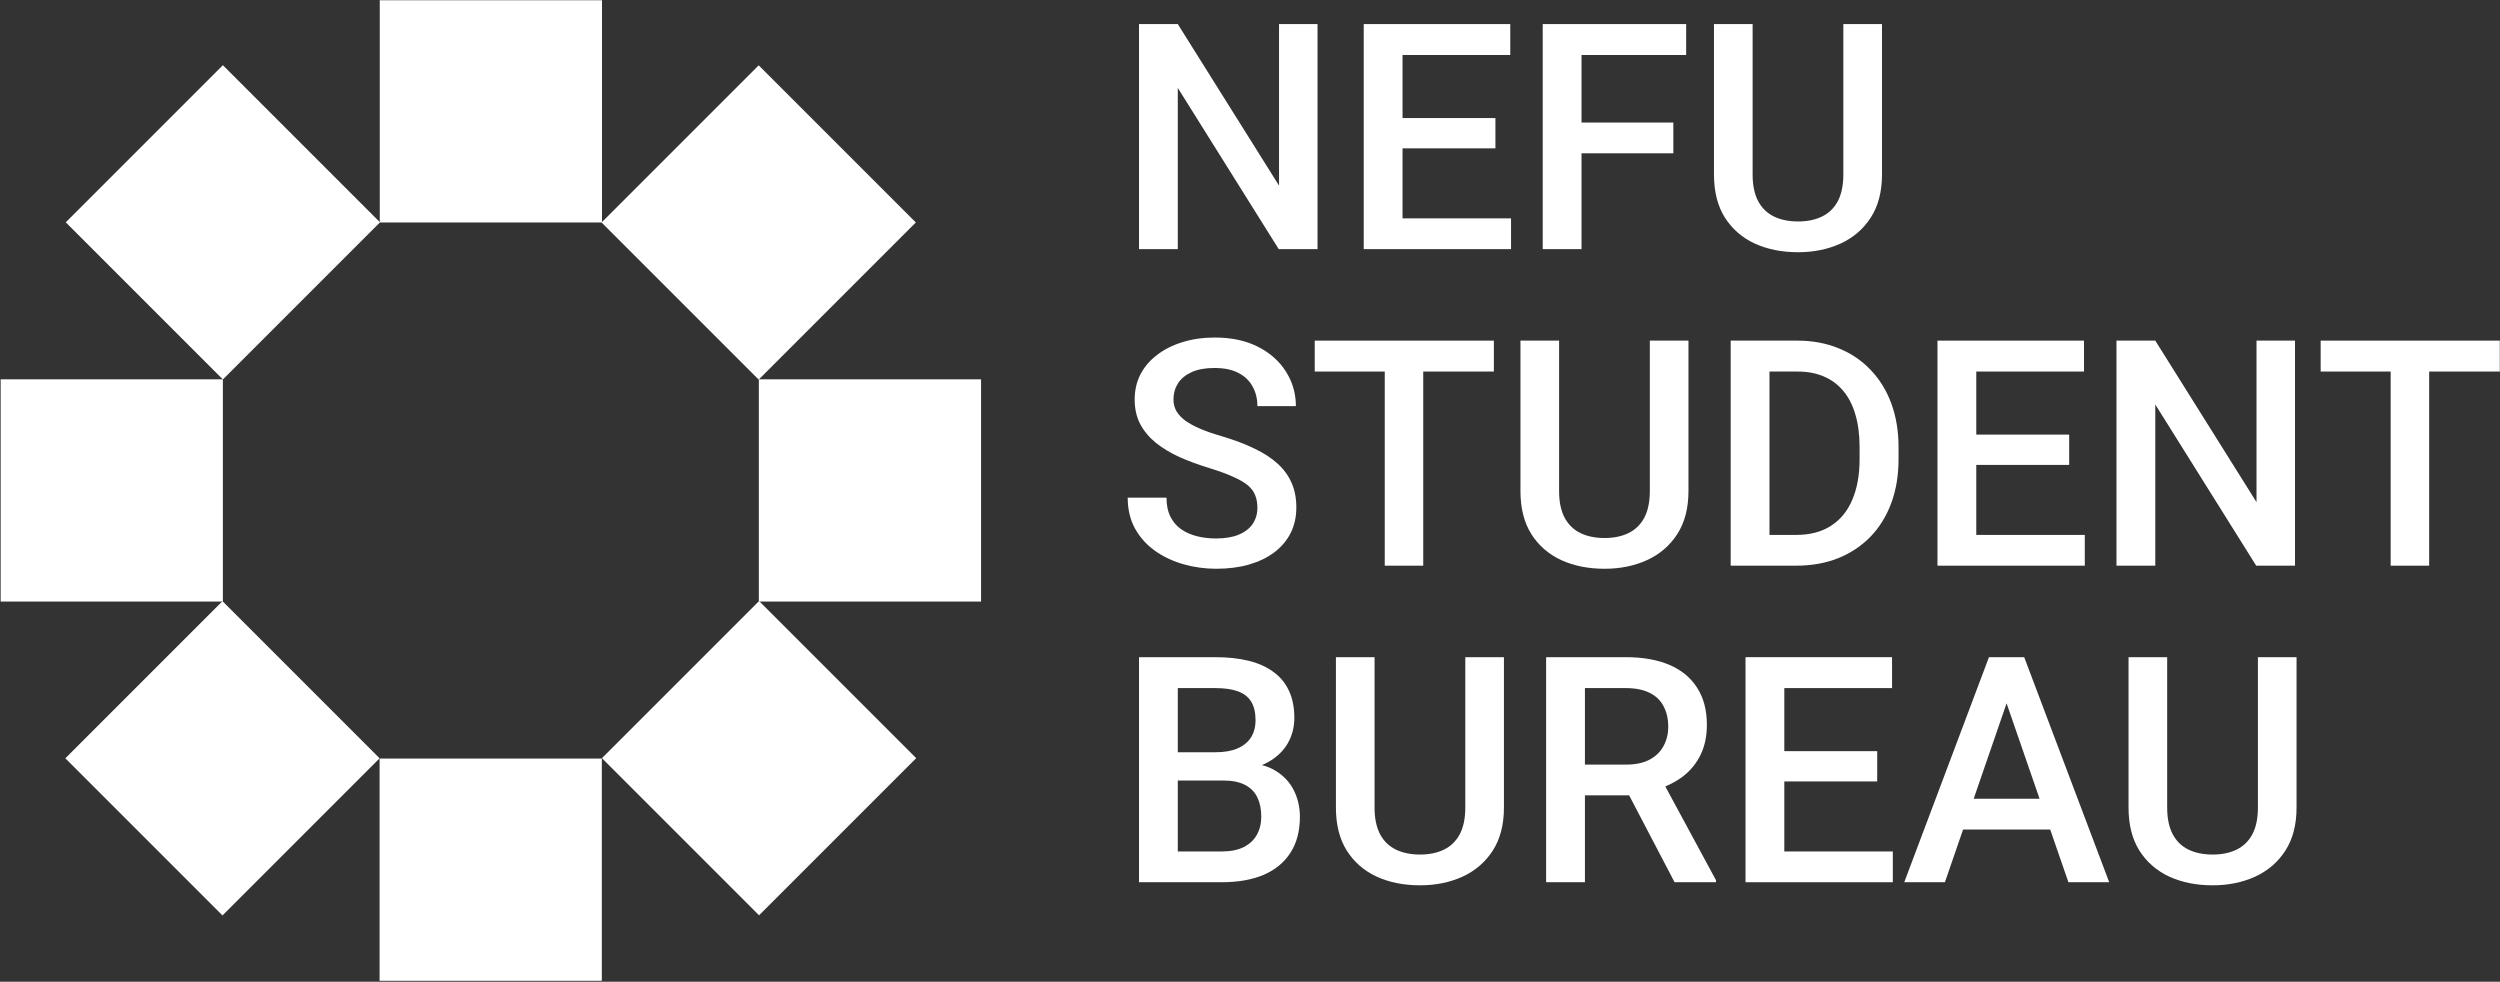
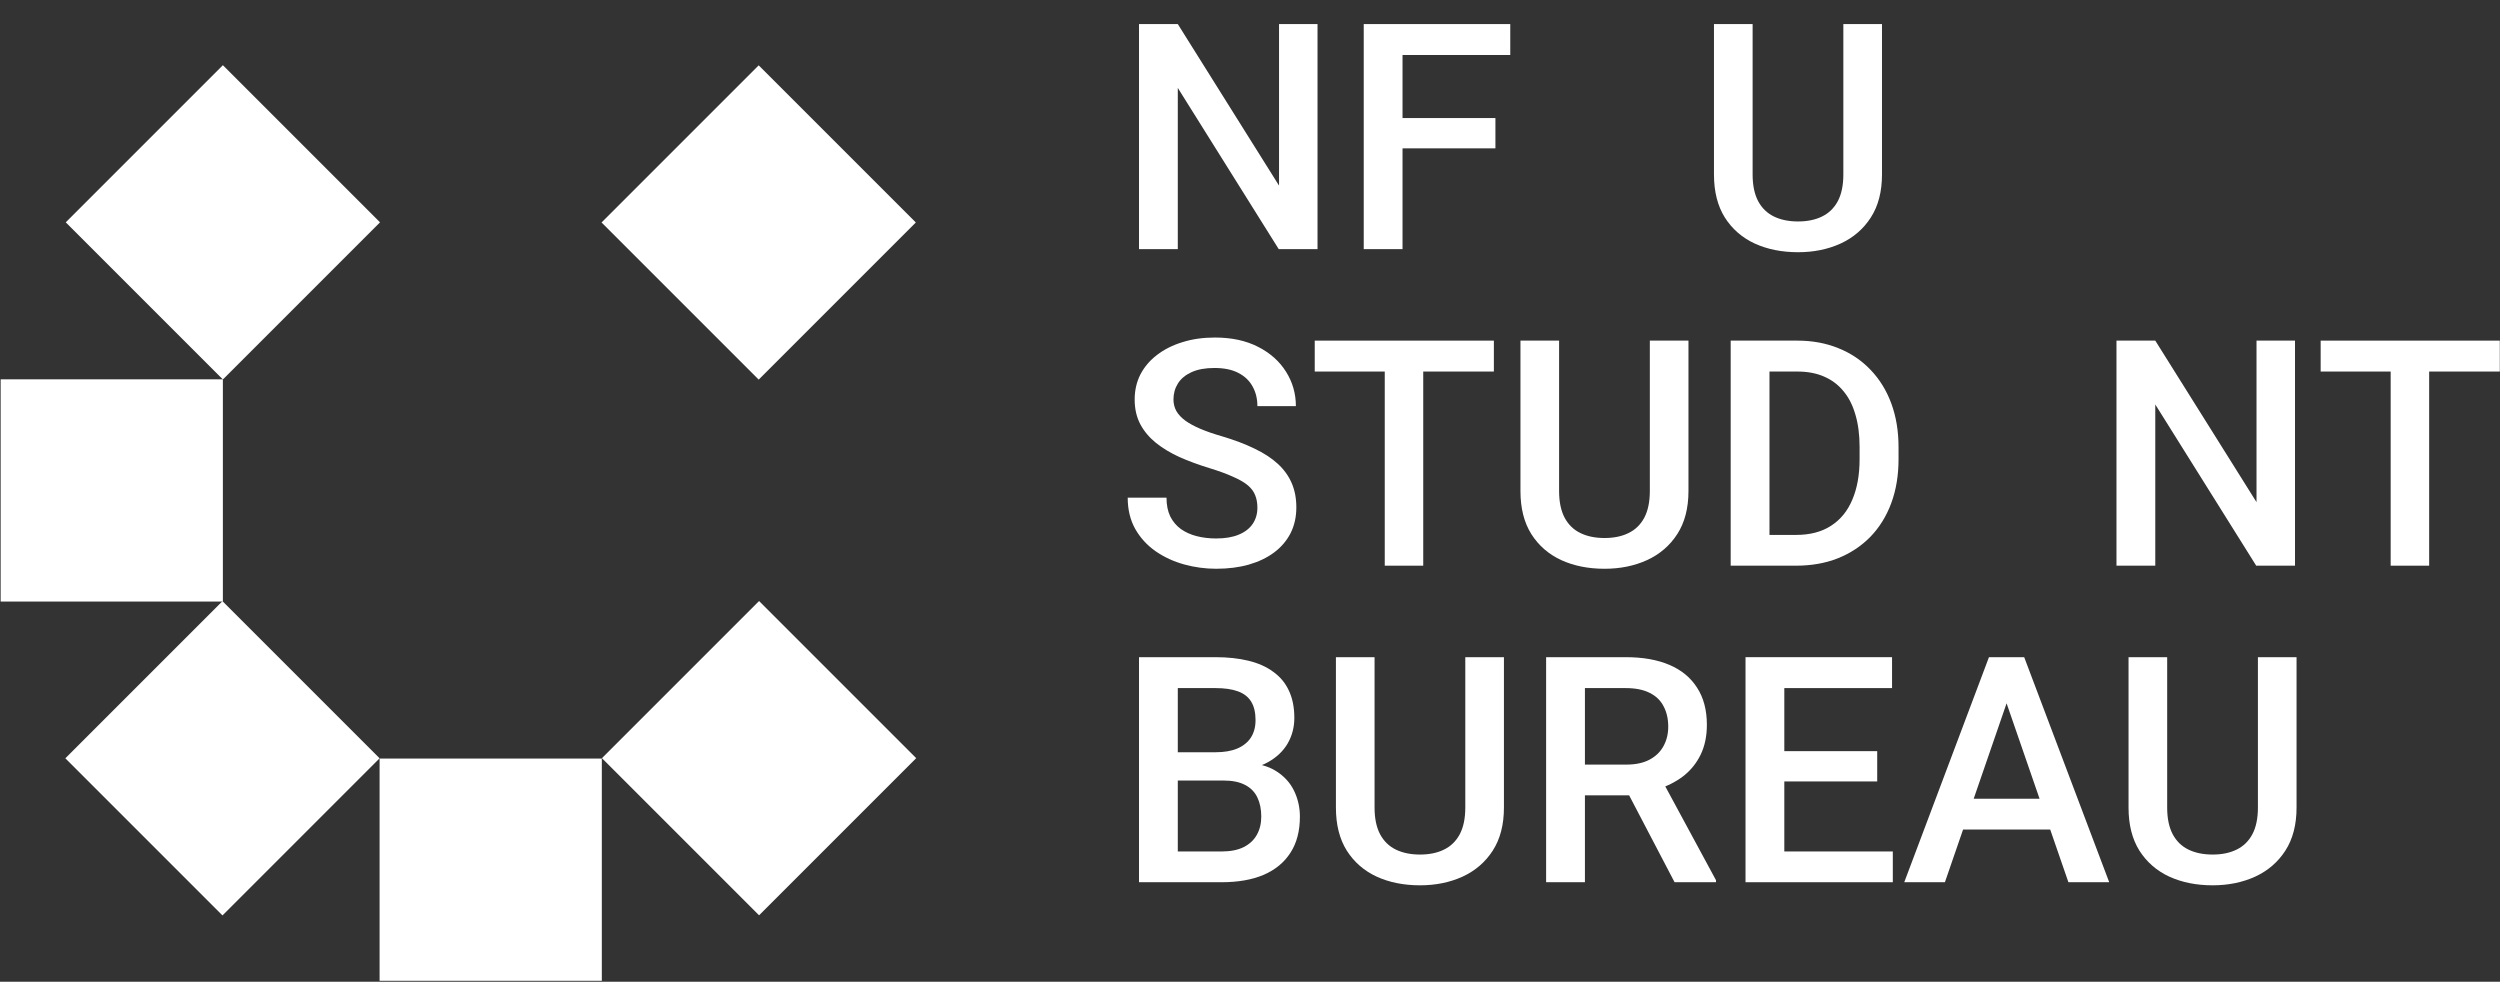
<svg xmlns="http://www.w3.org/2000/svg" width="2521" height="990" viewBox="0 0 2521 990" fill="none">
  <rect x="0" y="0" width="2521" height="990" fill="#333333" stroke="none" />
  <path d="M2276.88 662.695H2315.84V814.352C2315.84 831.601 2312.1 846.044 2304.62 857.682C2297.14 869.32 2286.95 878.1 2274.07 884.023C2261.29 889.842 2247 892.751 2231.21 892.751C2214.89 892.751 2200.35 889.842 2187.57 884.023C2174.78 878.1 2164.71 869.32 2157.33 857.682C2150.05 846.044 2146.42 831.601 2146.42 814.352V662.695H2185.38V814.352C2185.38 825.262 2187.25 834.25 2190.99 841.316C2194.74 848.278 2200.03 853.422 2206.89 856.747C2213.75 860.072 2221.86 861.734 2231.21 861.734C2240.56 861.734 2248.61 860.072 2255.37 856.747C2262.22 853.422 2267.52 848.278 2271.26 841.316C2275.01 834.25 2276.88 825.262 2276.88 814.352V662.695Z" fill="white" />
  <path d="M2029.05 692.933L1961.25 889.634H1920.25L2005.67 662.695H2031.85L2029.05 692.933ZM2085.78 889.634L2017.82 692.933L2014.86 662.695H2041.2L2126.93 889.634H2085.78ZM2082.51 805.467V836.484H1959.06V805.467H2082.51Z" fill="white" />
  <path d="M1908.71 858.617V889.634H1788.23V858.617H1908.71ZM1799.3 662.695V889.634H1760.18V662.695H1799.3ZM1892.97 757.461V788.01H1788.23V757.461H1892.97ZM1907.94 662.695V693.868H1788.23V662.695H1907.94Z" fill="white" />
  <path d="M1559.11 662.695H1639.38C1656.63 662.695 1671.34 665.293 1683.49 670.489C1695.65 675.684 1704.95 683.373 1711.39 693.556C1717.94 703.636 1721.21 716.105 1721.21 730.964C1721.21 742.29 1719.14 752.265 1714.98 760.89C1710.82 769.514 1704.95 776.788 1697.37 782.711C1689.78 788.53 1680.74 793.05 1670.25 796.271L1658.4 802.038H1586.23L1585.92 771.021H1640.01C1649.36 771.021 1657.15 769.359 1663.39 766.033C1669.62 762.708 1674.3 758.188 1677.42 752.473C1680.64 746.654 1682.25 740.108 1682.25 732.834C1682.25 724.937 1680.69 718.079 1677.57 712.26C1674.56 706.337 1669.88 701.817 1663.54 698.7C1657.21 695.479 1649.15 693.868 1639.38 693.868H1598.24V889.634H1559.11V662.695ZM1688.64 889.634L1635.33 787.699L1676.32 787.543L1730.41 887.608V889.634H1688.64Z" fill="white" />
  <path d="M1477.6 662.695H1516.57V814.352C1516.57 831.601 1512.83 846.044 1505.35 857.682C1497.87 869.32 1487.68 878.1 1474.8 884.023C1462.02 889.842 1447.73 892.751 1431.93 892.751C1415.62 892.751 1401.07 889.842 1388.29 884.023C1375.51 878.1 1365.43 869.32 1358.05 857.682C1350.78 846.044 1347.14 831.601 1347.14 814.352V662.695H1386.11V814.352C1386.11 825.262 1387.98 834.25 1391.72 841.316C1395.46 848.278 1400.76 853.422 1407.62 856.747C1414.48 860.072 1422.58 861.734 1431.93 861.734C1441.29 861.734 1449.34 860.072 1456.09 856.747C1462.95 853.422 1468.25 848.278 1471.99 841.316C1475.73 834.25 1477.6 825.262 1477.6 814.352V662.695Z" fill="white" />
  <path d="M1233.67 787.075H1175.84L1175.53 758.552H1226.03C1234.55 758.552 1241.77 757.305 1247.7 754.811C1253.72 752.214 1258.29 748.525 1261.41 743.745C1264.53 738.861 1266.09 732.99 1266.09 726.132C1266.09 718.547 1264.63 712.364 1261.72 707.584C1258.81 702.804 1254.35 699.323 1248.32 697.141C1242.4 694.959 1234.81 693.868 1225.56 693.868H1187.69V889.634H1148.57V662.695H1225.56C1238.03 662.695 1249.15 663.89 1258.92 666.28C1268.79 668.67 1277.15 672.411 1284.01 677.502C1290.97 682.49 1296.22 688.829 1299.75 696.518C1303.39 704.207 1305.21 713.351 1305.21 723.95C1305.21 733.302 1302.98 741.874 1298.51 749.668C1294.04 757.357 1287.44 763.644 1278.71 768.527C1269.98 773.411 1259.13 776.321 1246.14 777.256L1233.67 787.075ZM1231.95 889.634H1163.53L1181.14 858.617H1231.95C1240.79 858.617 1248.16 857.162 1254.09 854.253C1260.01 851.239 1264.43 847.135 1267.33 841.94C1270.35 836.64 1271.86 830.457 1271.86 823.392C1271.86 816.014 1270.56 809.624 1267.96 804.22C1265.36 798.713 1261.26 794.505 1255.65 791.595C1250.03 788.582 1242.71 787.075 1233.67 787.075H1189.71L1190.03 758.552H1247.23L1256.11 769.307C1268.58 769.722 1278.82 772.476 1286.82 777.567C1294.92 782.659 1300.95 789.257 1304.9 797.362C1308.85 805.467 1310.82 814.196 1310.82 823.548C1310.82 837.991 1307.65 850.096 1301.31 859.864C1295.08 869.631 1286.09 877.061 1274.35 882.153C1262.61 887.14 1248.48 889.634 1231.95 889.634Z" fill="white" />
  <path d="M2449.56 343.492V570.431H2410.75V343.492H2449.56ZM2520.79 343.492V374.665H2340.15V343.492H2520.79Z" fill="white" />
  <path d="M2314.28 343.492V570.431H2275.16L2173.38 407.864V570.431H2134.26V343.492H2173.38L2275.47 506.371V343.492H2314.28Z" fill="white" />
-   <path d="M2102.3 539.414V570.431H1981.82V539.414H2102.3ZM1992.88 343.492V570.431H1953.76V343.492H1992.88ZM2086.56 438.258V468.807H1981.82V438.258H2086.56ZM2101.52 343.492V374.665H1981.82V343.492H2101.52Z" fill="white" />
  <path d="M1811.15 570.431H1762.67L1762.99 539.414H1811.15C1825.18 539.414 1836.92 536.349 1846.37 530.218C1855.93 524.087 1863.1 515.307 1867.88 503.877C1872.77 492.447 1875.21 478.835 1875.21 463.04V450.727C1875.21 438.466 1873.81 427.607 1871 418.151C1868.3 408.696 1864.25 400.746 1858.84 394.304C1853.54 387.862 1847 382.978 1839.2 379.653C1831.51 376.328 1822.63 374.665 1812.55 374.665H1761.74V343.492H1812.55C1827.62 343.492 1841.39 346.038 1853.86 351.13C1866.32 356.117 1877.08 363.339 1886.12 372.795C1895.26 382.25 1902.28 393.577 1907.16 406.773C1912.04 419.97 1914.49 434.725 1914.49 451.039V463.04C1914.49 479.354 1912.04 494.109 1907.16 507.306C1902.28 520.502 1895.26 531.828 1886.12 541.284C1876.98 550.636 1866.06 557.858 1853.39 562.949C1840.81 567.937 1826.74 570.431 1811.15 570.431ZM1784.34 343.492V570.431H1745.22V343.492H1784.34Z" fill="white" />
  <path d="M1663.69 343.492H1702.65V495.148C1702.65 512.397 1698.91 526.841 1691.43 538.479C1683.95 550.117 1673.76 558.897 1660.88 564.82C1648.1 570.639 1633.81 573.548 1618.02 573.548C1601.7 573.548 1587.16 570.639 1574.37 564.82C1561.59 558.897 1551.51 550.117 1544.14 538.479C1536.86 526.841 1533.23 512.397 1533.23 495.148V343.492H1572.19V495.148C1572.19 506.059 1574.06 515.047 1577.8 522.113C1581.54 529.075 1586.84 534.218 1593.7 537.544C1600.56 540.869 1608.66 542.531 1618.02 542.531C1627.37 542.531 1635.42 540.869 1642.18 537.544C1649.03 534.218 1654.33 529.075 1658.07 522.113C1661.81 515.047 1663.69 506.059 1663.69 495.148V343.492Z" fill="white" />
  <path d="M1435.19 343.492V570.431H1396.38V343.492H1435.19ZM1506.42 343.492V374.665H1325.78V343.492H1506.42Z" fill="white" />
  <path d="M1267.96 511.974C1267.96 507.298 1267.23 503.142 1265.77 499.505C1264.42 495.868 1261.98 492.543 1258.45 489.53C1254.91 486.516 1249.93 483.607 1243.48 480.801C1237.15 477.892 1229.04 474.93 1219.17 471.917C1208.36 468.592 1198.39 464.903 1189.24 460.85C1180.2 456.694 1172.31 451.914 1165.55 446.511C1158.8 441.004 1153.55 434.717 1149.81 427.651C1146.07 420.482 1144.2 412.221 1144.2 402.869C1144.2 393.621 1146.12 385.204 1149.97 377.619C1153.91 370.033 1159.47 363.487 1166.64 357.98C1173.92 352.369 1182.49 348.057 1192.36 345.043C1202.23 341.926 1213.14 340.367 1225.09 340.367C1241.93 340.367 1256.42 343.484 1268.58 349.719C1280.84 355.954 1290.24 364.318 1296.79 374.813C1303.44 385.308 1306.77 396.894 1306.77 409.571H1267.96C1267.96 402.09 1266.34 395.491 1263.12 389.776C1260.01 383.957 1255.23 379.385 1248.78 376.06C1242.45 372.735 1234.39 371.073 1224.62 371.073C1215.38 371.073 1207.69 372.475 1201.56 375.281C1195.43 378.086 1190.85 381.879 1187.84 386.659C1184.83 391.439 1183.32 396.842 1183.32 402.869C1183.32 407.129 1184.31 411.026 1186.28 414.559C1188.26 417.988 1191.27 421.209 1195.32 424.222C1199.37 427.132 1204.47 429.885 1210.6 432.483C1216.73 435.081 1223.95 437.575 1232.26 439.965C1244.84 443.705 1255.8 447.862 1265.15 452.434C1274.5 456.902 1282.29 461.993 1288.53 467.709C1294.76 473.424 1299.44 479.918 1302.56 487.192C1305.67 494.361 1307.23 502.518 1307.23 511.662C1307.23 521.222 1305.31 529.847 1301.47 537.536C1297.62 545.121 1292.11 551.616 1284.94 557.019C1277.88 562.318 1269.36 566.423 1259.38 569.332C1249.51 572.138 1238.5 573.541 1226.34 573.541C1215.43 573.541 1204.67 572.086 1194.08 569.176C1183.58 566.267 1174.02 561.851 1165.4 555.928C1156.77 549.901 1149.91 542.42 1144.82 533.483C1139.73 524.443 1137.18 513.896 1137.18 501.843H1176.31C1176.31 509.22 1177.55 515.507 1180.05 520.702C1182.65 525.898 1186.23 530.158 1190.8 533.483C1195.37 536.705 1200.67 539.094 1206.7 540.653C1212.83 542.212 1219.38 542.991 1226.34 542.991C1235.48 542.991 1243.12 541.692 1249.25 539.094C1255.49 536.497 1260.16 532.86 1263.28 528.184C1266.4 523.508 1267.96 518.105 1267.96 511.974Z" fill="white" />
  <path d="M1858.83 24.281H1897.8V175.937C1897.8 193.186 1894.06 207.63 1886.57 219.268C1879.09 230.906 1868.91 239.686 1856.02 245.609C1843.24 251.428 1828.96 254.337 1813.16 254.337C1796.85 254.337 1782.3 251.428 1769.52 245.609C1756.74 239.686 1746.66 230.906 1739.28 219.268C1732.01 207.63 1728.37 193.186 1728.37 175.937V24.281H1767.34V175.937C1767.34 186.848 1769.21 195.836 1772.95 202.902C1776.69 209.864 1781.99 215.007 1788.85 218.333C1795.7 221.658 1803.81 223.32 1813.16 223.32C1822.51 223.32 1830.57 221.658 1837.32 218.333C1844.18 215.007 1849.48 209.864 1853.22 202.902C1856.96 195.836 1858.83 186.848 1858.83 175.937V24.281Z" fill="white" />
-   <path d="M1594.8 24.281V251.22H1555.68V24.281H1594.8ZM1687.39 123.567V154.584H1584.83V123.567H1687.39ZM1700.32 24.281V55.454H1584.83V24.281H1700.32Z" fill="white" />
-   <path d="M1523.73 220.203V251.22H1403.24V220.203H1523.73ZM1414.31 24.281V251.22H1375.19V24.281H1414.31ZM1507.98 119.047V149.596H1403.24V119.047H1507.98ZM1522.95 24.281V55.454H1403.24V24.281H1522.95Z" fill="white" />
+   <path d="M1523.73 220.203V251.22V220.203H1523.73ZM1414.31 24.281V251.22H1375.19V24.281H1414.31ZM1507.98 119.047V149.596H1403.24V119.047H1507.98ZM1522.95 24.281V55.454H1403.24V24.281H1522.95Z" fill="white" />
  <path d="M1328.59 24.281V251.22H1289.47L1187.69 88.653V251.22H1148.57V24.281H1187.69L1289.78 187.16V24.281H1328.59Z" fill="white" />
-   <path d="M607.039 224.341V0.25L382.948 0.25V224.341L607.039 224.341Z" fill="white" />
  <path d="M224.747 382.516H0.656V606.605H224.747V382.516Z" fill="white" />
-   <path d="M989.298 382.516H765.207V606.605H989.298V382.516Z" fill="white" />
  <path d="M383.205 224.197L224.751 65.742L66.296 224.197L224.751 382.651L383.205 224.197Z" fill="white" />
  <path d="M765.059 65.889L606.604 224.344L765.059 382.799L923.514 224.344L765.059 65.889Z" fill="white" />
  <path d="M382.78 764.932V989.023H606.871V764.932H382.78Z" fill="white" />
  <path d="M224.348 606.217L65.894 764.672L224.349 923.127L382.803 764.672L224.348 606.217Z" fill="white" />
  <path d="M923.9 764.525L765.446 606.07L606.991 764.525L765.445 922.98L923.9 764.525Z" fill="white" />
</svg>